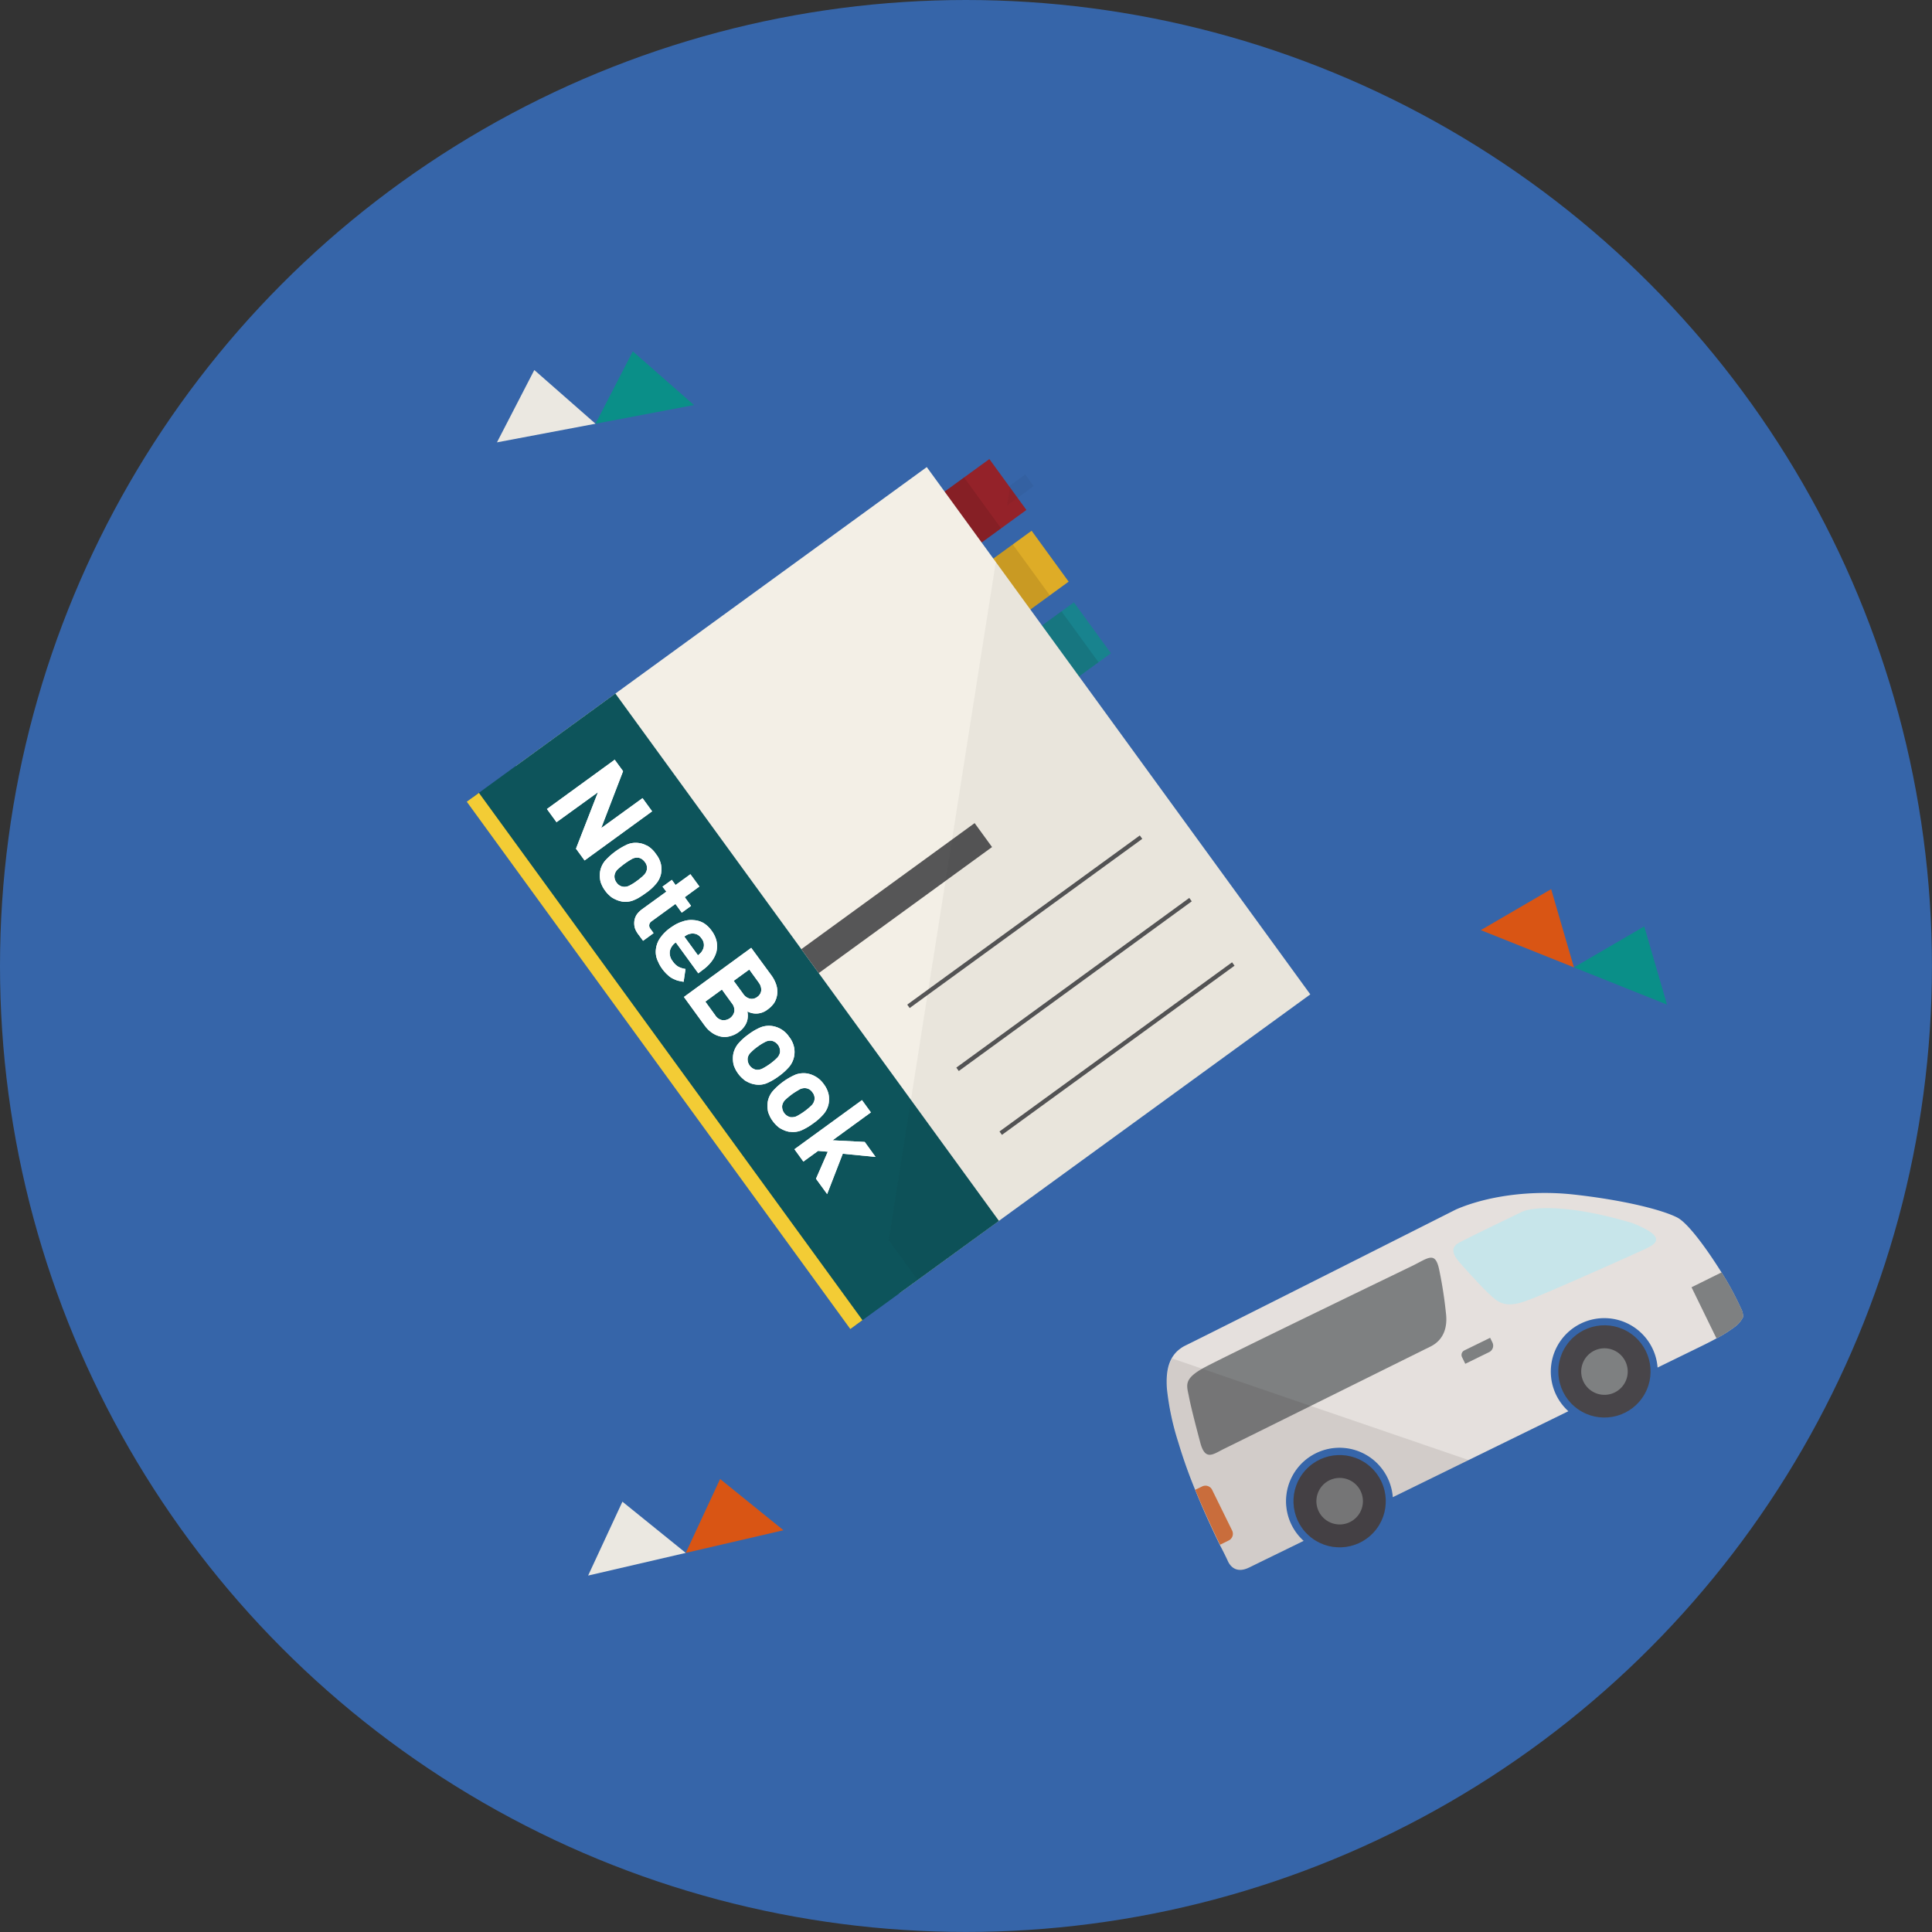
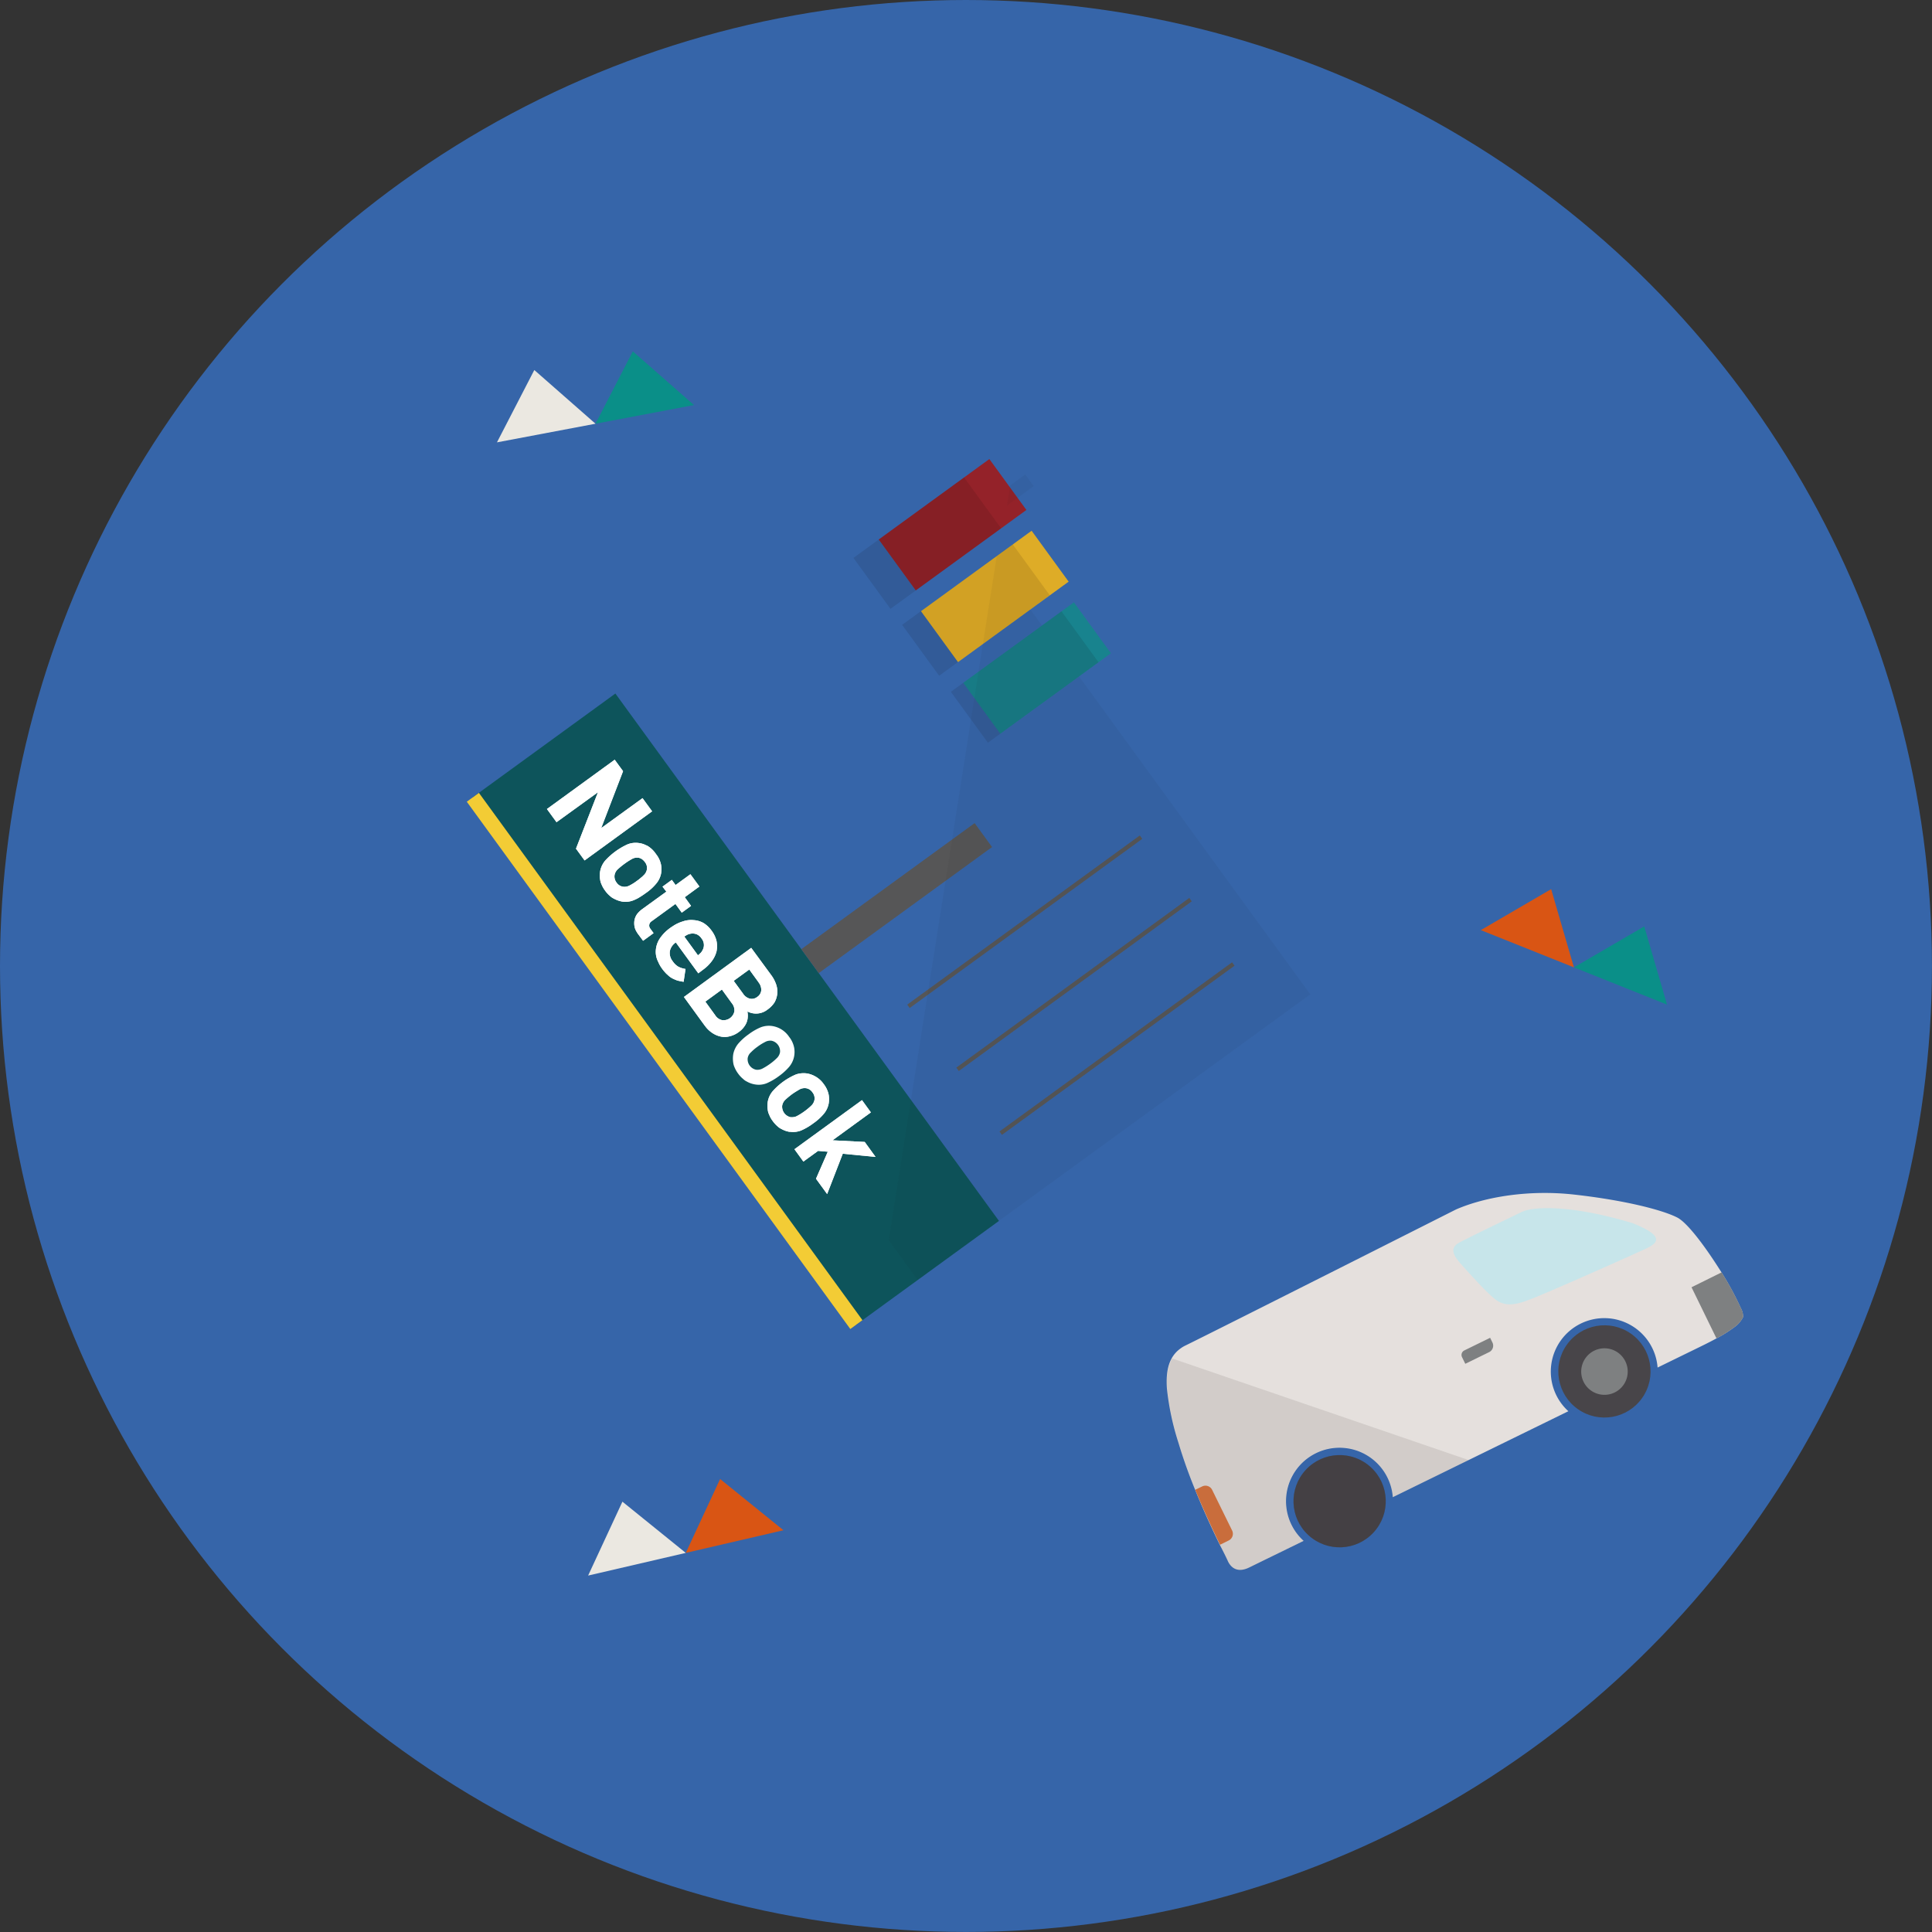
<svg xmlns="http://www.w3.org/2000/svg" viewBox="0 0 387.01 387.01">
  <rect x="0" y="0" width="387.01" height="387.01" fill="#333333" stroke="none" />
  <defs>
    <style>.cls-1{fill:#3665a9;}.cls-2{fill:#e8b328;}.cls-3{fill:#942229;}.cls-4{fill:#188894;}.cls-5{opacity:0.1;}.cls-6{fill:#060001;}.cls-7{fill:#f3efe6;}.cls-8{fill:#0d545b;}.cls-9{fill:#f3cc35;}.cls-10{fill:#fff;}.cls-11{fill:#565657;}.cls-12{fill:#231815;isolation:isolate;opacity:0.05;}.cls-13{fill:#0a8f88;}.cls-14{fill:#ebe8e1;}.cls-15{fill:#d95514;}.cls-16{opacity:0.5;}.cls-17{fill:#040000;}.cls-17,.cls-23{opacity:0.1;}.cls-18{fill:#e5e0dd;}.cls-19{fill:#c7e5ea;}.cls-20{fill:#7e8081;}.cls-21{fill:#484549;}.cls-22{fill:#db7740;}.cls-24{fill:#221714;}</style>
  </defs>
  <g id="レイヤー_2" data-name="レイヤー 2">
    <g id="design">
      <circle class="cls-1" cx="193.5" cy="193.5" r="193.5" />
      <rect class="cls-2" x="185.57" y="113.15" width="27.4" height="12.61" transform="translate(-32.14 140.08) rotate(-36.03)" />
      <rect class="cls-3" x="177.11" y="98.8" width="27.4" height="12.61" transform="translate(-25.32 132.35) rotate(-36.03)" />
      <rect class="cls-4" x="194.04" y="127.5" width="27.4" height="12.61" transform="translate(-38.96 147.8) rotate(-36.03)" />
      <g class="cls-5">
        <rect class="cls-6" x="181.8" y="115.89" width="27.4" height="12.61" transform="translate(-34.48 138.38) rotate(-36.03)" />
      </g>
      <g class="cls-5">
        <rect class="cls-6" x="172.04" y="102.48" width="27.4" height="12.61" transform="translate(-28.45 130.08) rotate(-36.03)" />
      </g>
      <g class="cls-5">
        <rect class="cls-6" x="191.56" y="129.3" width="27.4" height="12.61" transform="translate(-40.5 146.69) rotate(-36.03)" />
      </g>
-       <rect class="cls-7" x="131.99" y="111" width="101.81" height="130.61" transform="translate(-68.72 141.32) rotate(-36.03)" />
      <rect class="cls-8" x="129.76" y="136.8" width="35.31" height="130.63" transform="translate(-90.69 125.39) rotate(-36.03)" />
      <rect class="cls-9" x="131.63" y="147.2" width="3.01" height="130.61" transform="translate(-99.53 118.98) rotate(-36.03)" />
      <path class="cls-10" d="M123.09,152.22l-13.53,9.84,1.92,2.64,8.3-6L115.38,170v0l1.72,2.36,13.53-9.84-1.92-2.64-8.28,6,4.38-11.4-1.71-2.34Z" />
      <path class="cls-10" d="M129.7,169.44a1.13,1.13,0,0,0-.28-.12,4.29,4.29,0,0,0-1.46-.45,4.39,4.39,0,0,0-2.26.27,13.82,13.82,0,0,0-4.47,3.25,4.66,4.66,0,0,0-1,2.08,5.34,5.34,0,0,0,0,1.82,3.18,3.18,0,0,0,.26.85,5.66,5.66,0,0,0,.73,1.28,5.48,5.48,0,0,0,1,1.08,2.74,2.74,0,0,0,.71.49,5.59,5.59,0,0,0,1.75.62,4.34,4.34,0,0,0,2.25-.28c.24-.1.5-.22.76-.35a16.09,16.09,0,0,0,1.65-1.07,10,10,0,0,0,2.07-1.86,4.51,4.51,0,0,0,1-2,5.16,5.16,0,0,0,0-1.87,5,5,0,0,0-1-2.09A5.33,5.33,0,0,0,129.7,169.44Zm-.11,4.68a2.05,2.05,0,0,1-.67,1.22,4.1,4.1,0,0,1-.53.48,7.77,7.77,0,0,1-.79.62,9.57,9.57,0,0,1-1.47.93,2.08,2.08,0,0,1-1.35.25,1.91,1.91,0,0,1-1.27-.82,2,2,0,0,1-.41-1.47,2.09,2.09,0,0,1,.66-1.21,15.15,15.15,0,0,1,1.35-1.1,14.33,14.33,0,0,1,1.44-.93,2.09,2.09,0,0,1,1.37-.27,1.85,1.85,0,0,1,1,.56,1.45,1.45,0,0,1,.25.29A1.87,1.87,0,0,1,129.59,174.12Z" />
      <path class="cls-10" d="M135.34,177.3l-.76-1.05-1.87,1.36.77,1-4.91,3.56a5.13,5.13,0,0,0-.94.92,3.21,3.21,0,0,0-.52,1.16,3.71,3.71,0,0,0,0,1.37,3.13,3.13,0,0,0,.47,1.12,3.28,3.28,0,0,0,.24.37l1,1.34,2.1-1.53-.65-.89a1,1,0,0,1,.26-1.49l4.77-3.47,1.27,1.75,1.86-1.36-1.26-1.74,2.93-2.14-1.8-2.46-2.93,2.13Z" />
      <path class="cls-10" d="M141,184.94a4.43,4.43,0,0,0-2-.62,5,5,0,0,0-2.23.26,7.36,7.36,0,0,0-2.07,1,2.2,2.2,0,0,0-.32.21,8.44,8.44,0,0,0-2.2,2.19,4.92,4.92,0,0,0-.79,2.16,4.29,4.29,0,0,0,.25,2.06,4.1,4.1,0,0,0,.21.48,6.82,6.82,0,0,0,.79,1.38,6.71,6.71,0,0,0,.59.72,3.54,3.54,0,0,0,.38.39,1.06,1.06,0,0,0,.12.1,4,4,0,0,0,.89.68,8.79,8.79,0,0,0,1.08.47c.39.09.81.18,1.24.25l.38-2.57a4.76,4.76,0,0,1-1.41-.44,3.49,3.49,0,0,1-1.16-1.11,2.6,2.6,0,0,1-.56-2.07,2.77,2.77,0,0,1,1.19-1.69l4.5,6.18,1-.76a7.93,7.93,0,0,0,1.72-1.7,5.59,5.59,0,0,0,.93-1.92,5.3,5.3,0,0,0,0-2.1,5.67,5.67,0,0,0-1-2.08A5.61,5.61,0,0,0,141,184.94Zm0,4.26a2,2,0,0,1-.28,1.15,1.91,1.91,0,0,1-.38.54,5.43,5.43,0,0,1-.53.47l-2.73-3.75a5.53,5.53,0,0,1,.61-.37,2.23,2.23,0,0,1,.63-.2,2.26,2.26,0,0,1,1.18.09,2.18,2.18,0,0,1,1,.82A2.1,2.1,0,0,1,141,189.2Z" />
      <path class="cls-10" d="M137,199.71l4.12,5.67.35.45a5.62,5.62,0,0,0,1.19,1.07,4.84,4.84,0,0,0,1.71.74,3.87,3.87,0,0,0,1.82-.06,4.94,4.94,0,0,0,1.84-.88,4.49,4.49,0,0,0,1.12-1.15,3.45,3.45,0,0,0,.59-1.4,5.07,5.07,0,0,0,.06-.65,5.38,5.38,0,0,0-.08-.89,3.72,3.72,0,0,0,4.08-.42,5.1,5.1,0,0,0,1.35-1.4,4.39,4.39,0,0,0,.33-3.57,6.79,6.79,0,0,0-1-1.9l-4-5.45L137,199.71Zm9.61,1.27a2.23,2.23,0,0,1,.5,1.6,2.22,2.22,0,0,1-2.44,1.77,2.12,2.12,0,0,1-1.38-.95l-2-2.76,3.32-2.42,2,2.76Zm5.35-4.18a2.35,2.35,0,0,1,.53,1.6,1.79,1.79,0,0,1-.8,1.3,1.77,1.77,0,0,1-1.47.35,2.31,2.31,0,0,1-1.37-1l-1.88-2.57,3.12-2.27,1.87,2.57Z" />
      <path class="cls-10" d="M156.37,206.11a5,5,0,0,0-1.75-.59,4.58,4.58,0,0,0-2.25.27,11.29,11.29,0,0,0-2.41,1.4,11.17,11.17,0,0,0-2.07,1.86,4.78,4.78,0,0,0-1,2.07,5.48,5.48,0,0,0,0,1.84,3,3,0,0,0,.25.83,5.72,5.72,0,0,0,.72,1.27,5.43,5.43,0,0,0,1,1.07,2.64,2.64,0,0,0,.72.51,4.88,4.88,0,0,0,1.74.6,4.31,4.31,0,0,0,2.27-.25,12.29,12.29,0,0,0,2.42-1.41,11.85,11.85,0,0,0,2.06-1.86,4.63,4.63,0,0,0,1-2.08,4.78,4.78,0,0,0,0-1.84,5.09,5.09,0,0,0-1-2.11A5,5,0,0,0,156.37,206.11Zm-.12,4.67a2.17,2.17,0,0,1-.67,1.21,11,11,0,0,1-1.32,1.11,12,12,0,0,1-1.47.92,2.22,2.22,0,0,1-1.35.26,2.15,2.15,0,0,1-1.67-2.3,2,2,0,0,1,.66-1.19,9.69,9.69,0,0,1,1.33-1.13,10.1,10.1,0,0,1,1.46-.91,2.13,2.13,0,0,1,1.36-.27,2.15,2.15,0,0,1,1.67,2.3Z" />
      <path class="cls-10" d="M163.27,215.6a5,5,0,0,0-1.75-.59,4.85,4.85,0,0,0-1.57.08,3.73,3.73,0,0,0-.67.21,13.18,13.18,0,0,0-4.47,3.25,4.54,4.54,0,0,0-1,2.06,5.66,5.66,0,0,0,0,1.83,2.8,2.8,0,0,0,.27.85,5,5,0,0,0,.71,1.27,5.89,5.89,0,0,0,1,1.09,2.79,2.79,0,0,0,.72.49,5,5,0,0,0,1.56.57.61.61,0,0,0,.18,0,4.37,4.37,0,0,0,2.26-.27,12.07,12.07,0,0,0,2.41-1.42,10.88,10.88,0,0,0,2.07-1.86,4.58,4.58,0,0,0,1-2.05,5.32,5.32,0,0,0,0-1.86,5.23,5.23,0,0,0-1-2.11A5,5,0,0,0,163.27,215.6Zm-.11,4.68a2.11,2.11,0,0,1-.67,1.22,12,12,0,0,1-1.32,1.1,12.12,12.12,0,0,1-1.47.93,2,2,0,0,1-1.13.26.85.85,0,0,1-.22,0,2.16,2.16,0,0,1-1.67-2.3,2.14,2.14,0,0,1,.65-1.21,16.48,16.48,0,0,1,1.34-1.11c.25-.18.49-.33.72-.48l.73-.44a2.15,2.15,0,0,1,1.37-.26,1.86,1.86,0,0,1,1.26.83A1.9,1.9,0,0,1,163.16,220.28Z" />
      <path class="cls-10" d="M172.67,220.37l-13.53,9.84,1.79,2.47,2.95-2.14,1.94.17-2.36,5.41v0l2.23,3.07v0l3.13-8.08,6.57.64-2.17-3-6.45-.33,7.68-5.59-1.79-2.47Z" />
      <path class="cls-10" d="M123.09,152.22l-13.53,9.84,1.92,2.64,8.3-6L115.38,170v0l1.72,2.36,13.53-9.84-1.92-2.64-8.28,6,4.38-11.4-1.71-2.34Z" />
      <path class="cls-10" d="M129.7,169.44a1.13,1.13,0,0,0-.28-.12,4.29,4.29,0,0,0-1.46-.45,4.39,4.39,0,0,0-2.26.27,13.82,13.82,0,0,0-4.47,3.25,4.66,4.66,0,0,0-1,2.08,5.34,5.34,0,0,0,0,1.82,3.18,3.18,0,0,0,.26.85,5.66,5.66,0,0,0,.73,1.28,5.48,5.48,0,0,0,1,1.08,2.74,2.74,0,0,0,.71.49,5.59,5.59,0,0,0,1.75.62,4.34,4.34,0,0,0,2.25-.28c.24-.1.5-.22.76-.35a16.09,16.09,0,0,0,1.65-1.07,10,10,0,0,0,2.07-1.86,4.51,4.51,0,0,0,1-2,5.16,5.16,0,0,0,0-1.87,5,5,0,0,0-1-2.09A5.33,5.33,0,0,0,129.7,169.44Zm-.11,4.68a2.05,2.05,0,0,1-.67,1.22,4.1,4.1,0,0,1-.53.48,7.77,7.77,0,0,1-.79.62,9.57,9.57,0,0,1-1.47.93,2.08,2.08,0,0,1-1.35.25,1.91,1.91,0,0,1-1.27-.82,2,2,0,0,1-.41-1.47,2.09,2.09,0,0,1,.66-1.21,15.15,15.15,0,0,1,1.35-1.1,14.33,14.33,0,0,1,1.44-.93,2.09,2.09,0,0,1,1.37-.27,1.85,1.85,0,0,1,1,.56,1.45,1.45,0,0,1,.25.29A1.87,1.87,0,0,1,129.59,174.12Z" />
      <path class="cls-10" d="M135.34,177.3l-.76-1.05-1.87,1.36.77,1-4.91,3.56a5.13,5.13,0,0,0-.94.92,3.21,3.21,0,0,0-.52,1.16,3.71,3.71,0,0,0,0,1.37,3.13,3.13,0,0,0,.47,1.12,3.28,3.28,0,0,0,.24.37l1,1.34,2.1-1.53-.65-.89a1,1,0,0,1,.26-1.49l4.77-3.47,1.27,1.75,1.86-1.36-1.26-1.74,2.93-2.14-1.8-2.46-2.93,2.13Z" />
      <path class="cls-10" d="M141,184.94a4.43,4.43,0,0,0-2-.62,5,5,0,0,0-2.23.26,7.36,7.36,0,0,0-2.07,1,2.2,2.2,0,0,0-.32.21,8.44,8.44,0,0,0-2.2,2.19,4.92,4.92,0,0,0-.79,2.16,4.29,4.29,0,0,0,.25,2.06,4.1,4.1,0,0,0,.21.48,6.82,6.82,0,0,0,.79,1.38,6.71,6.71,0,0,0,.59.72,3.54,3.54,0,0,0,.38.39,1.06,1.06,0,0,0,.12.1,4,4,0,0,0,.89.68,8.79,8.79,0,0,0,1.08.47c.39.09.81.18,1.24.25l.38-2.57a4.76,4.76,0,0,1-1.41-.44,3.49,3.49,0,0,1-1.16-1.11,2.6,2.6,0,0,1-.56-2.07,2.77,2.77,0,0,1,1.19-1.69l4.5,6.18,1-.76a7.93,7.93,0,0,0,1.72-1.7,5.59,5.59,0,0,0,.93-1.92,5.3,5.3,0,0,0,0-2.1,5.67,5.67,0,0,0-1-2.08A5.61,5.61,0,0,0,141,184.94Zm0,4.26a2,2,0,0,1-.28,1.15,1.91,1.91,0,0,1-.38.54,5.43,5.43,0,0,1-.53.47l-2.73-3.75a5.53,5.53,0,0,1,.61-.37,2.23,2.23,0,0,1,.63-.2,2.26,2.26,0,0,1,1.18.09,2.18,2.18,0,0,1,1,.82A2.1,2.1,0,0,1,141,189.2Z" />
      <path class="cls-10" d="M137,199.71l4.12,5.67.35.45a5.62,5.62,0,0,0,1.19,1.07,4.84,4.84,0,0,0,1.71.74,3.87,3.87,0,0,0,1.82-.06,4.94,4.94,0,0,0,1.84-.88,4.49,4.49,0,0,0,1.12-1.15,3.45,3.45,0,0,0,.59-1.4,5.07,5.07,0,0,0,.06-.65,5.38,5.38,0,0,0-.08-.89,3.72,3.72,0,0,0,4.08-.42,5.1,5.1,0,0,0,1.35-1.4,4.39,4.39,0,0,0,.33-3.57,6.79,6.79,0,0,0-1-1.9l-4-5.45L137,199.71Zm9.61,1.27a2.23,2.23,0,0,1,.5,1.6,2.22,2.22,0,0,1-2.44,1.77,2.12,2.12,0,0,1-1.38-.95l-2-2.76,3.32-2.42,2,2.76Zm5.35-4.18a2.35,2.35,0,0,1,.53,1.6,1.79,1.79,0,0,1-.8,1.3,1.77,1.77,0,0,1-1.47.35,2.31,2.31,0,0,1-1.37-1l-1.88-2.57,3.12-2.27,1.87,2.57Z" />
-       <path class="cls-10" d="M156.37,206.11a5,5,0,0,0-1.75-.59,4.58,4.58,0,0,0-2.25.27,11.29,11.29,0,0,0-2.41,1.4,11.17,11.17,0,0,0-2.07,1.86,4.78,4.78,0,0,0-1,2.07,5.48,5.48,0,0,0,0,1.84,3,3,0,0,0,.25.83,5.72,5.72,0,0,0,.72,1.27,5.43,5.43,0,0,0,1,1.07,2.64,2.64,0,0,0,.72.51,4.88,4.88,0,0,0,1.74.6,4.31,4.31,0,0,0,2.27-.25,12.29,12.29,0,0,0,2.42-1.41,11.85,11.85,0,0,0,2.06-1.86,4.63,4.63,0,0,0,1-2.08,4.78,4.78,0,0,0,0-1.84,5.09,5.09,0,0,0-1-2.11A5,5,0,0,0,156.37,206.11Zm-.12,4.67a2.17,2.17,0,0,1-.67,1.21,11,11,0,0,1-1.32,1.11,12,12,0,0,1-1.47.92,2.22,2.22,0,0,1-1.35.26,2.15,2.15,0,0,1-1.67-2.3,2,2,0,0,1,.66-1.19,9.69,9.69,0,0,1,1.33-1.13,10.1,10.1,0,0,1,1.46-.91,2.13,2.13,0,0,1,1.36-.27,2.15,2.15,0,0,1,1.67,2.3Z" />
      <path class="cls-10" d="M163.27,215.6a5,5,0,0,0-1.75-.59,4.85,4.85,0,0,0-1.57.08,3.73,3.73,0,0,0-.67.21,13.18,13.18,0,0,0-4.47,3.25,4.54,4.54,0,0,0-1,2.06,5.66,5.66,0,0,0,0,1.83,2.8,2.8,0,0,0,.27.85,5,5,0,0,0,.71,1.27,5.89,5.89,0,0,0,1,1.09,2.79,2.79,0,0,0,.72.49,5,5,0,0,0,1.56.57.61.61,0,0,0,.18,0,4.37,4.37,0,0,0,2.26-.27,12.07,12.07,0,0,0,2.41-1.42,10.88,10.88,0,0,0,2.07-1.86,4.58,4.58,0,0,0,1-2.05,5.32,5.32,0,0,0,0-1.86,5.23,5.23,0,0,0-1-2.11A5,5,0,0,0,163.27,215.6Zm-.11,4.68a2.11,2.11,0,0,1-.67,1.22,12,12,0,0,1-1.32,1.1,12.12,12.12,0,0,1-1.47.93,2,2,0,0,1-1.13.26.85.85,0,0,1-.22,0,2.16,2.16,0,0,1-1.67-2.3,2.14,2.14,0,0,1,.65-1.21,16.48,16.48,0,0,1,1.34-1.11c.25-.18.49-.33.72-.48l.73-.44a2.15,2.15,0,0,1,1.37-.26,1.86,1.86,0,0,1,1.26.83A1.9,1.9,0,0,1,163.16,220.28Z" />
      <path class="cls-10" d="M172.67,220.37l-13.53,9.84,1.79,2.47,2.95-2.14,1.94.17-2.36,5.41v0l2.23,3.07v0l3.13-8.08,6.57.64-2.17-3-6.45-.33,7.68-5.59-1.79-2.47Z" />
      <rect class="cls-11" x="158.16" y="176.93" width="42.93" height="5.93" transform="translate(-71.46 140.08) rotate(-36.03)" />
      <rect class="cls-11" x="176.47" y="184.2" width="57.61" height="0.84" transform="translate(-69.33 156.08) rotate(-36.03)" />
      <rect class="cls-11" x="185.71" y="196.9" width="57.61" height="0.84" transform="matrix(0.81, -0.59, 0.59, 0.81, -75.03, 163.94)" />
      <rect class="cls-11" x="194.95" y="209.61" width="57.61" height="0.84" transform="translate(-80.74 171.81) rotate(-36.03)" />
      <polygon class="cls-12" points="206.64 106.3 214.06 116.49 206.39 122.07 208.73 125.29 215.11 120.65 222.52 130.84 216.14 135.48 262.48 199.18 183.82 256.41 178.03 248.44 180.7 231.51 180.98 229.82 182.24 221.78 182.48 220.31 182.81 218.2 185.79 199.31 185.98 198.14 186.15 197.03 187.2 190.46 190.72 168.14 194.5 144.11 195.18 139.82 196.01 134.54 199.67 111.37 206.64 106.3" />
      <polygon class="cls-12" points="205.36 95.04 207.07 97.38 201.7 101.29 202.34 97.24 205.36 95.04" />
      <polygon class="cls-13" points="119.29 84.88 126.76 70.38 139.02 81.14 119.29 84.88" />
      <polygon class="cls-14" points="99.55 88.61 107.03 74.12 119.29 84.88 99.55 88.61" />
      <polygon class="cls-13" points="315.28 193.78 329.37 185.57 333.93 201.24 315.28 193.78" />
      <polygon class="cls-15" points="296.63 186.32 310.72 178.11 315.28 193.78 296.63 186.32" />
      <polygon class="cls-14" points="137.37 311.07 124.68 300.81 117.81 315.61 137.37 311.07" />
      <polygon class="cls-15" points="156.94 306.53 144.25 296.27 137.37 311.07 156.94 306.53" />
      <g class="cls-16">
        <path class="cls-17" d="M244.38,309.43c-.34-.7-.72-1.49-1.12-2.34-.55-1.15-1.13-2.42-1.74-3.78-.68-1.53-1.38-3.16-2.07-4.86h0c-1.24-3.07-2.44-6.34-3.36-9.5a52.43,52.43,0,0,1-2.3-10.84,11.23,11.23,0,0,1,.82-5.74l59.23,20.29L279,299.91A10.52,10.52,0,0,0,278,296a10.71,10.71,0,0,0-19.24,9.42,10.85,10.85,0,0,0,2.43,3.24L250.27,314c-2.3,1.13-3.61.09-4.24-1.2-.3-.61-.89-1.78-1.65-3.36Z" />
        <path class="cls-17" d="M264.29,292.41a9.24,9.24,0,1,1-4.24,12.36A9.23,9.23,0,0,1,264.29,292.41Z" />
      </g>
      <path class="cls-18" d="M246,312.79c.63,1.29,1.94,2.33,4.24,1.2l10.9-5.33A10.71,10.71,0,1,1,279,299.91l35.17-17.22a10.71,10.71,0,1,1,17.87-8.75l7.31-3.57c1.41-.69,3-1.45,4.47-2.26a27.1,27.1,0,0,0,3.62-2.28,5.23,5.23,0,0,0,1.72-2,3.39,3.39,0,0,0-.44-1.77,58.32,58.32,0,0,0-3.88-7.18c-3-4.8-6.75-9.93-8.88-11-3.07-1.56-10.7-3.48-20.67-4.59-9-1-17.78.43-23.66,3,0,0-47.27,23.86-54.19,27.25a5.83,5.83,0,0,0-.95.57c-2.24,1.59-3,4.27-2.74,8a53.31,53.31,0,0,0,2.3,10.85,100.15,100.15,0,0,0,3.37,9.49c1.74,4.31,3.59,8.26,4.93,11C245.15,311,245.73,312.18,246,312.79Z" />
      <path class="cls-19" d="M327,245h0c7.26,2.87,4.51,4.25,2.66,5.14s-14,6.3-19.29,8.55-8,3.52-10.56,1.8c-1.71-1.16-5.65-5.61-6.9-7-1.69-1.81-2.72-3.46-.57-4.6,1.56-.84,10.59-5.23,12.57-6.16S313.93,241.1,327,245Z" />
-       <path class="cls-20" d="M282.89,253.58c3.28-1.61,4.64-3.06,5.43.89a85,85,0,0,1,1.32,8.53c.2,1.56.33,5.05-3.12,6.75s-39,19.35-41.22,20.42-3.85,2.63-4.86-1.17-1.89-7.23-2.26-9.15c-.47-2.42-1.21-3.63,3.22-6S282.89,253.58,282.89,253.58Z" />
      <circle class="cls-21" cx="321.4" cy="274.74" r="9.24" transform="translate(-87.97 380.55) rotate(-55.02)" />
      <path class="cls-20" d="M317.21,276.79a4.66,4.66,0,1,0,2.14-6.23A4.67,4.67,0,0,0,317.21,276.79Z" />
      <circle class="cls-21" cx="268.35" cy="300.71" r="9.24" transform="translate(-134.63 293.79) rotate(-47.27)" />
-       <path class="cls-20" d="M264.17,302.76a4.66,4.66,0,1,0,2.13-6.23A4.66,4.66,0,0,0,264.17,302.76Z" />
      <path class="cls-20" d="M338.84,257.86l5,10.25a27.1,27.1,0,0,0,3.62-2.28,5.23,5.23,0,0,0,1.72-2,3.39,3.39,0,0,0-.44-1.77,58.32,58.32,0,0,0-3.88-7.18Z" />
      <path class="cls-22" d="M244.39,309.44l1.74-.86a1.49,1.49,0,0,0,.68-2l-4-8.14a1.49,1.49,0,0,0-2-.68l-1.39.67C241.21,302.77,243.06,306.71,244.39,309.44Z" />
      <path class="cls-20" d="M294.07,269.43h5.27a0,0,0,0,1,0,0v1.49a1,1,0,0,1-1,1h-5.76a0,0,0,0,1,0,0v-1A1.44,1.44,0,0,1,294.07,269.43Z" transform="translate(680.83 383.59) rotate(153.92)" />
      <g class="cls-23">
        <path class="cls-24" d="M244.39,309.43h0c-.33-.67-.7-1.42-1.08-2.24-.56-1.18-1.17-2.49-1.79-3.9s-1.38-3.15-2.07-4.84h0a100.15,100.15,0,0,1-3.37-9.49,53.31,53.31,0,0,1-2.3-10.85,10.86,10.86,0,0,1,1-6l59.41,20.36L279,299.91a10.72,10.72,0,1,0-17.87,8.75L250.27,314c-2.3,1.13-3.61.09-4.24-1.2C245.73,312.18,245.15,311,244.39,309.43Z" />
        <path class="cls-24" d="M264.29,292.41a9.24,9.24,0,1,1-4.23,12.36A9.25,9.25,0,0,1,264.29,292.41Z" />
      </g>
    </g>
  </g>
</svg>